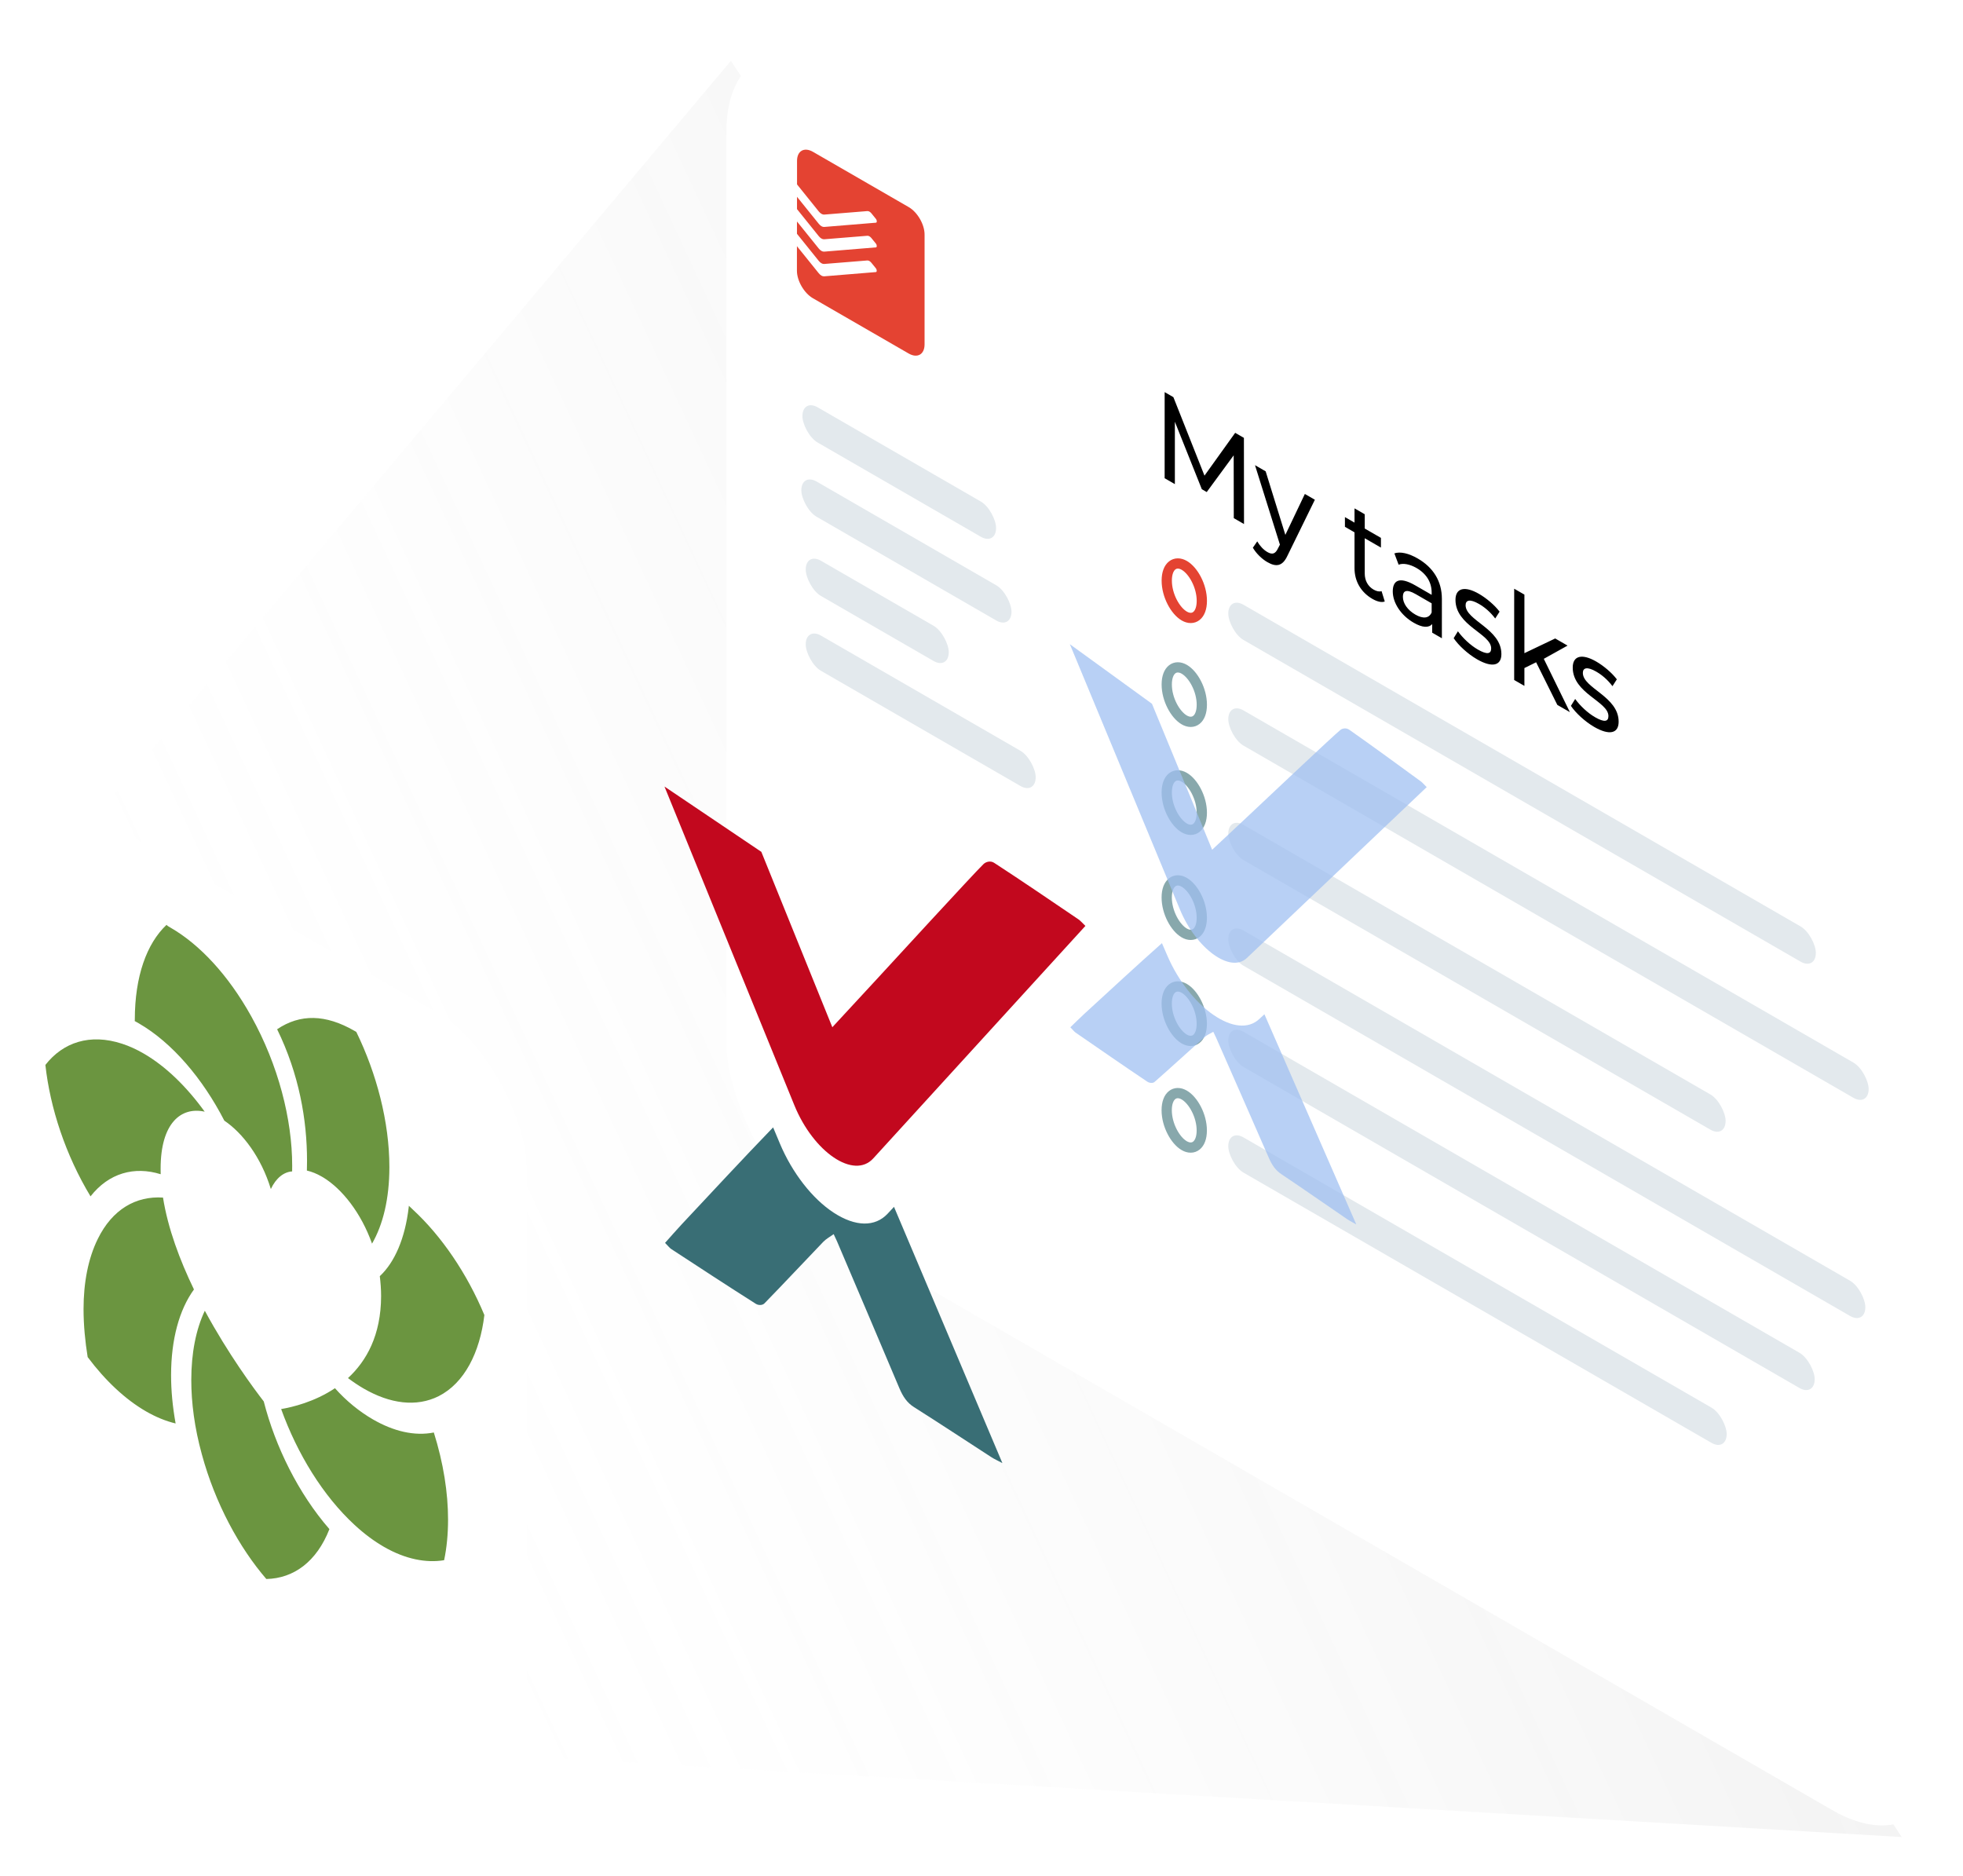
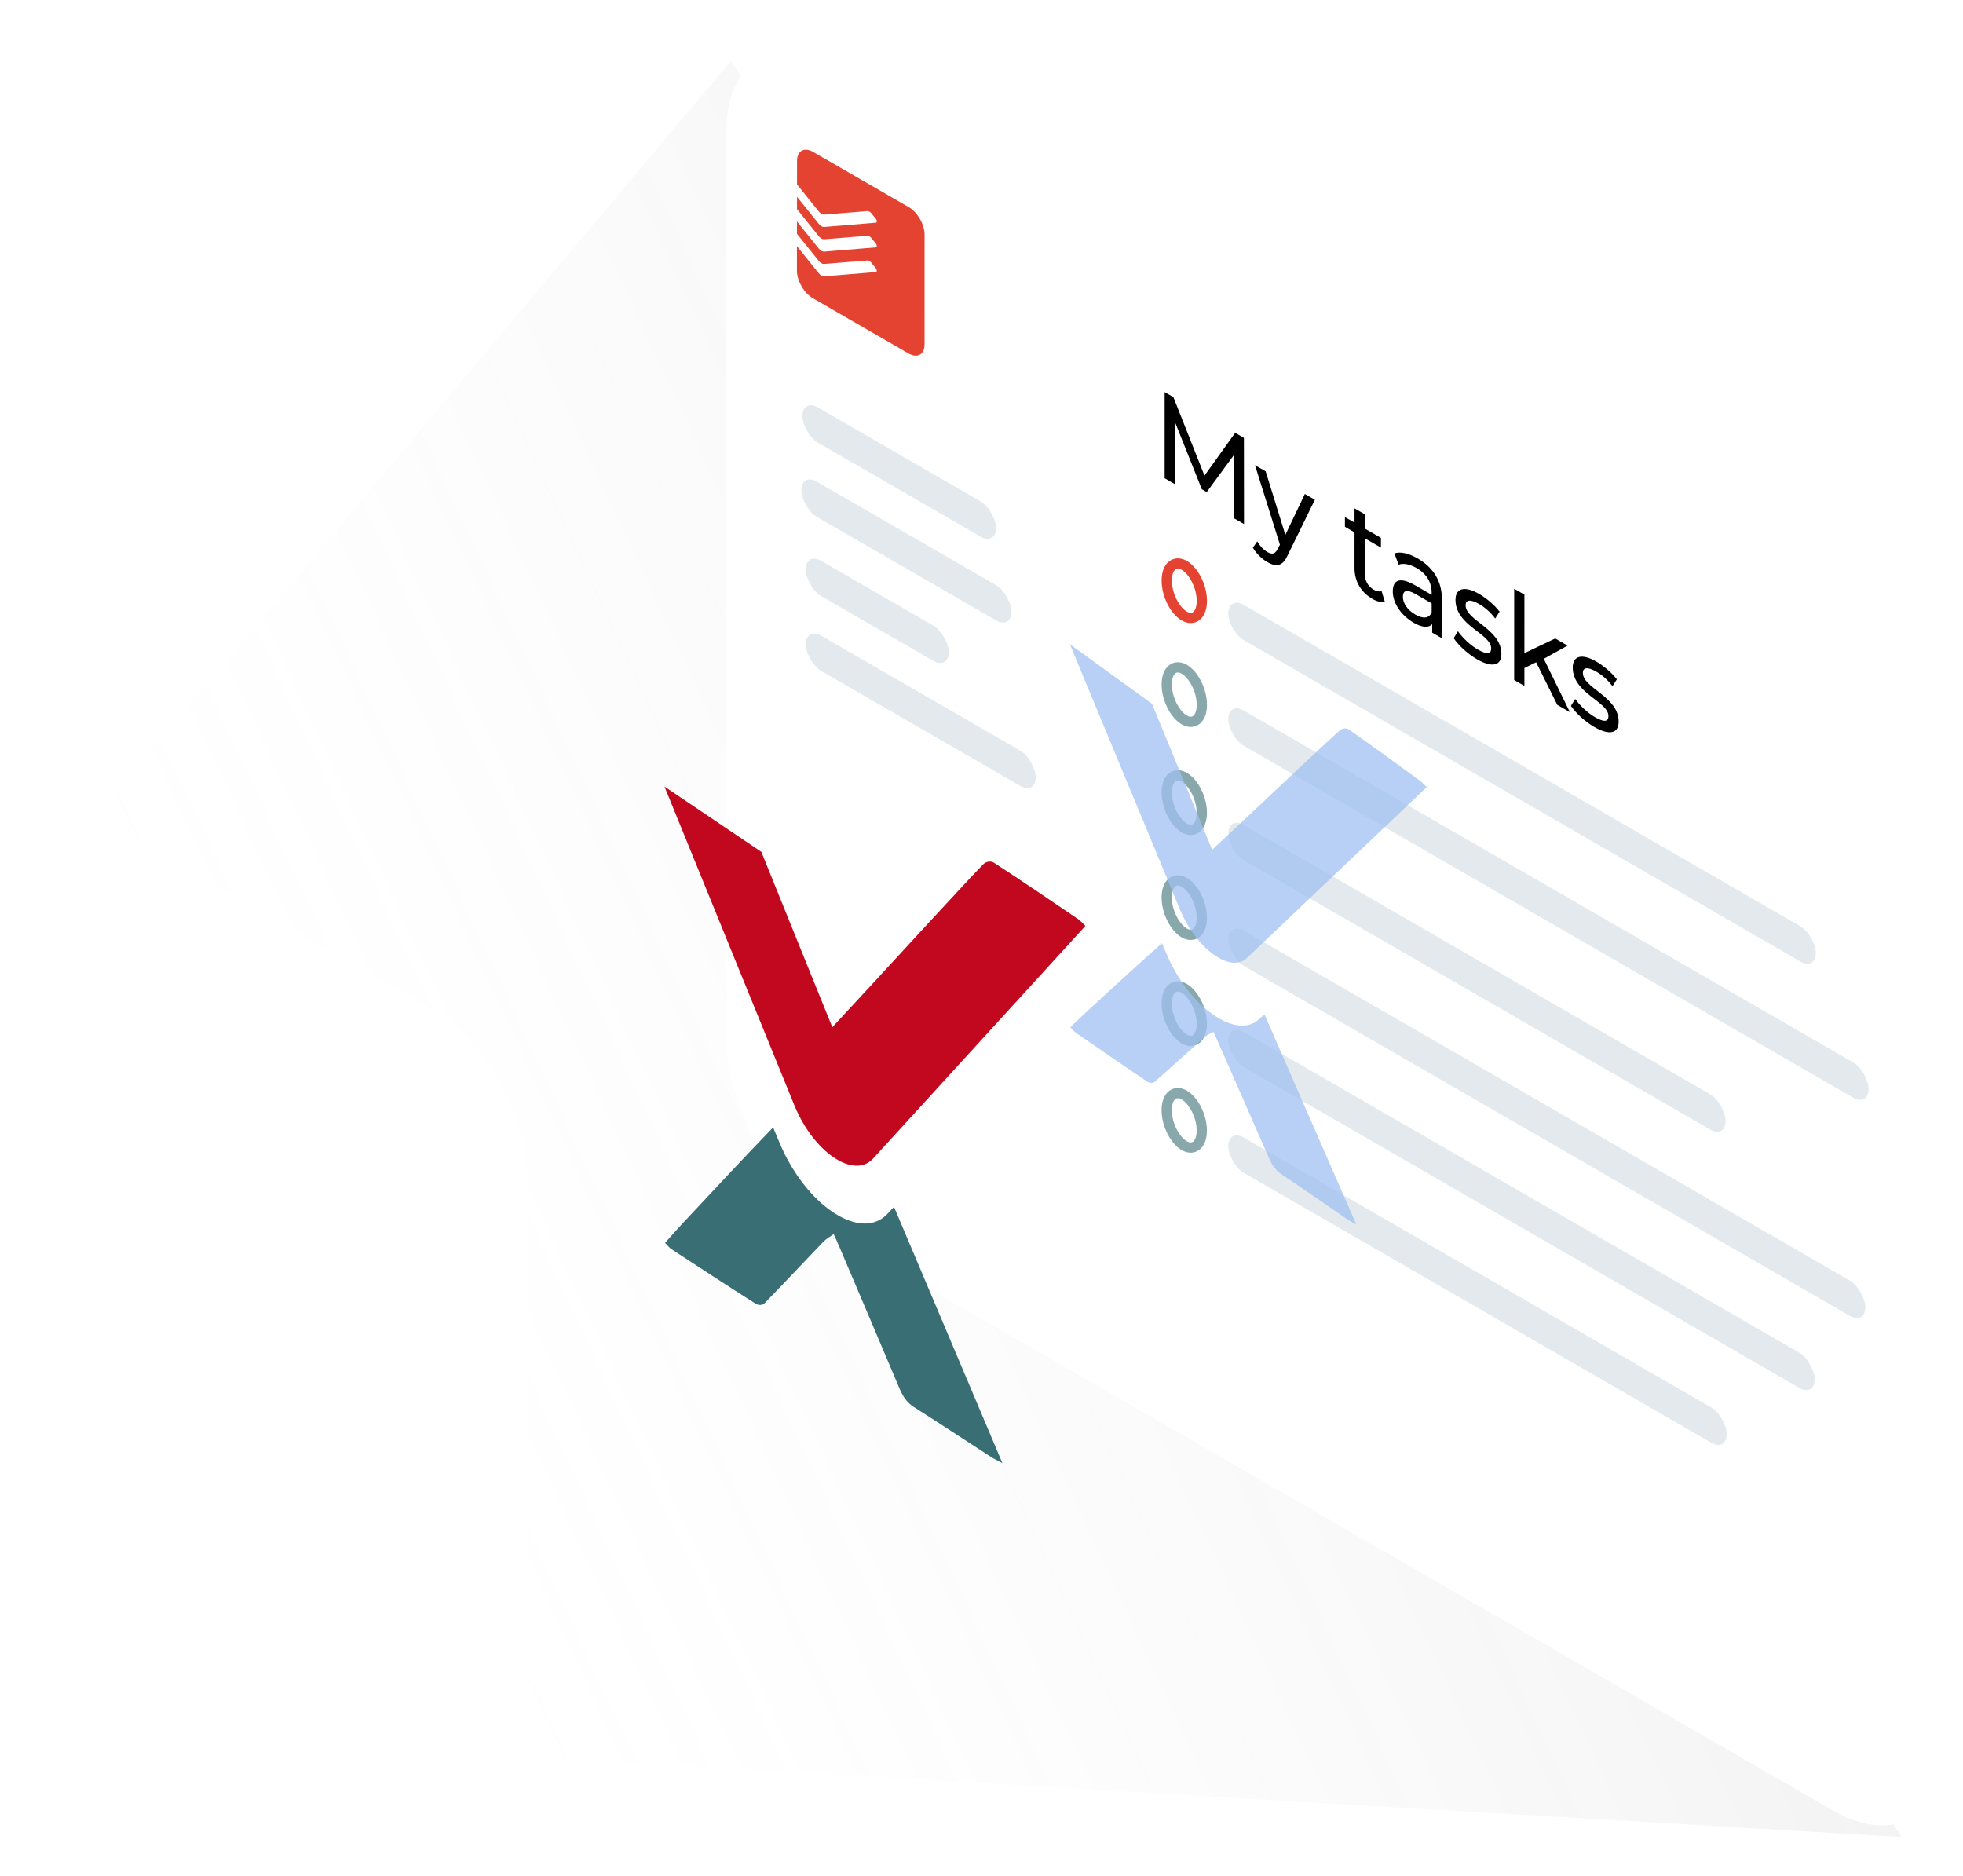
<svg xmlns="http://www.w3.org/2000/svg" width="383" height="366" viewBox="0 0 383 366" fill="none">
  <path d="M142.605 11.868L11.21 168.169L100.095 342.504L371.044 358.391L142.605 11.868Z" fill="url(#paint0_linear)" fill-opacity="0.1" />
  <rect width="118.159" height="141.791" rx="20" transform="matrix(0.866 0.5 -0 1 0.409 148.545)" fill="white" />
  <mask id="mask0" mask-type="alpha" maskUnits="userSpaceOnUse" x="7" y="162" width="89" height="174">
    <path fill-rule="evenodd" clip-rule="evenodd" d="M95.864 335.931L7.257 284.787L7.271 162.017L95.878 213.161L95.864 335.931Z" fill="white" />
  </mask>
  <g mask="url(#mask0)">
-     <path fill-rule="evenodd" clip-rule="evenodd" d="M75.972 227.693C75.973 218.853 73.457 209.391 69.517 201.316L69.174 201.119C63.519 197.854 58.564 197.773 54.07 200.8C58.363 209.588 59.905 218.481 59.904 226.48C59.904 227.049 59.892 227.606 59.88 228.149L59.875 228.368C60.844 228.59 61.821 228.992 62.782 229.547L63.037 229.694C66.731 231.929 70.453 236.615 72.587 242.626C74.728 238.92 75.971 233.874 75.972 227.693ZM74.102 248.971C76.981 246.29 79.037 241.639 79.749 235.486L79.765 235.235C79.925 235.365 80.076 235.517 80.227 235.669C80.352 235.794 80.477 235.92 80.606 236.033C86.148 241.159 91.121 248.445 94.505 256.555C93.631 263.892 90.606 269.837 85.579 272.387C81.226 274.562 76.083 273.855 70.979 270.909C69.954 270.318 68.921 269.622 67.896 268.855C71.476 265.547 74.342 260.523 74.356 252.855C74.357 251.533 74.253 250.211 74.102 248.971ZM19.082 241.703C17.199 245.513 16.301 250.233 16.3 255.412C16.3 258.511 16.616 261.751 17.104 264.757C20.553 269.361 24.454 273.019 28.484 275.345C30.388 276.444 32.319 277.243 34.265 277.709C33.668 274.387 33.379 271.25 33.379 268.302C33.38 261.291 34.989 255.491 37.842 251.565C35.094 245.878 32.763 239.68 31.805 233.639C26.521 233.294 21.919 235.928 19.082 241.703ZM84.644 279.469C80.884 280.217 76.792 279.243 72.767 276.919C70.143 275.405 67.546 273.304 65.353 270.83C61.343 273.516 57.028 274.527 54.856 274.899C58.002 283.617 63.004 291.809 69.185 297.506C71.096 299.27 73.016 300.687 74.899 301.773C79.126 304.213 83.194 304.961 86.652 304.383C87.164 301.948 87.42 299.286 87.42 296.449C87.421 291.229 86.518 285.433 84.644 279.469ZM32.491 180.432C32.615 180.6 32.953 180.794 33.306 180.998C38.9 184.227 44.519 190.161 49.043 198.316C54.305 207.796 57.009 218.373 57.008 227.411C57.008 227.601 57.006 227.792 57.003 227.981L57.003 227.981C57 228.168 56.998 228.353 56.998 228.535C55.391 228.643 53.87 229.791 52.844 231.971C50.935 225.712 47.311 221.021 43.769 218.631C39.551 210.429 33.595 203.408 27.087 199.652C26.948 199.572 26.81 199.495 26.674 199.419C26.539 199.344 26.405 199.269 26.272 199.192C26.304 199.145 26.304 199.042 26.304 198.921C26.305 190.478 28.626 184.068 32.491 180.432ZM39.938 216.882C36.383 211.963 32.3 207.998 28.012 205.523C26.636 204.729 25.234 204.085 23.848 203.634C17.547 201.56 12.278 203.365 8.855 207.762C9.783 216.184 12.796 225.346 17.663 233.4C21.219 228.86 26.201 227.477 31.349 229.083C31.349 228.918 31.347 228.742 31.344 228.564C31.342 228.38 31.339 228.195 31.339 228.016C31.329 219.079 35.345 215.864 39.938 216.882ZM64.271 298.32C61.777 304.7 57.283 307.943 51.964 308.052C46.683 301.924 41.995 293.333 39.383 283.731C37.96 278.578 37.321 273.678 37.321 269.226C37.322 263.969 38.238 259.344 39.962 255.717C44.521 264.145 49.523 270.905 51.461 273.408C53.728 282.242 58.206 291.347 64.271 298.32Z" fill="#6B9540" />
-   </g>
+     </g>
  <g filter="url(#filter0_d)">
    <rect width="274.202" height="228.004" rx="25" transform="matrix(0.866 0.5 -0 1 141.733 0.564)" fill="white" />
  </g>
  <path d="M242.718 102.237L242.699 85.425L240.995 84.441L235.007 92.793L228.939 77.482L227.235 76.498L227.233 93.298L229.228 94.45L229.229 82.282L234.487 95.445L235.443 95.997L240.703 88.833L240.723 101.085L242.718 102.237ZM254.59 96.368L250.785 104.349L246.941 91.953L244.862 90.753L249.725 106.257L249.371 106.941C248.831 108.093 248.228 108.249 247.272 107.697C246.523 107.265 245.837 106.533 245.297 105.621L244.445 106.857C245.131 108.021 246.211 109.053 247.271 109.665C248.955 110.637 250.223 110.529 251.2 108.405L256.544 97.496L254.59 96.368ZM269.558 115.328C269.142 115.472 268.581 115.364 267.999 115.028C266.897 114.393 266.274 113.265 266.274 111.897L266.275 105.009L269.434 106.832L269.434 104.936L266.275 103.113L266.275 100.329L264.28 99.177L264.279 101.961L262.409 100.881L262.408 102.777L264.279 103.857L264.278 110.841C264.278 113.409 265.546 115.557 267.77 116.84C268.664 117.356 269.578 117.596 270.181 117.344L269.558 115.328ZM276.607 108.956C274.84 107.936 273.198 107.565 272.054 107.961L272.886 110.169C273.738 109.821 275.068 110.06 276.378 110.816C278.353 111.956 279.329 113.648 279.329 115.592L279.329 116.048L276.17 114.224C272.885 112.329 271.742 113.349 271.742 115.389C271.742 117.597 273.321 120.045 275.815 121.484C277.541 122.48 278.767 122.516 279.432 121.748L279.432 123.428L281.324 124.52L281.325 116.84C281.325 113.36 279.621 110.696 276.607 108.956ZM276.148 119.9C274.631 119.024 273.716 117.705 273.717 116.433C273.717 115.353 274.278 114.788 276.253 115.928L279.329 117.704L279.329 119.48C278.83 120.656 277.645 120.764 276.148 119.9ZM288.176 128.619C291.107 130.31 292.936 129.902 292.936 127.598C292.937 122.654 285.953 121.071 285.953 118.071C285.953 117.063 286.805 116.811 288.551 117.819C289.632 118.443 290.734 119.342 291.731 120.662L292.584 119.33C291.628 118.058 290.007 116.691 288.572 115.863C285.745 114.231 283.978 114.747 283.978 117.027C283.978 122.091 290.941 123.638 290.941 126.494C290.941 127.574 290.172 127.779 288.322 126.711C286.887 125.883 285.391 124.467 284.456 123.159L283.624 124.503C284.538 125.871 286.347 127.563 288.176 128.619ZM303.848 137.521L306.301 138.936L301.209 128.533L305.845 125.952L303.434 124.561L297.426 127.429L297.427 116.005L295.432 114.854L295.43 132.662L297.425 133.813L297.426 130.333L299.712 129.205L303.848 137.521ZM311.053 141.823C313.984 143.515 315.813 143.107 315.813 140.803C315.814 135.859 308.829 134.275 308.83 131.275C308.83 130.267 309.682 130.015 311.428 131.023C312.509 131.647 313.611 132.547 314.608 133.867L315.461 132.535C314.505 131.263 312.883 129.895 311.449 129.067C308.622 127.435 306.855 127.952 306.855 130.232C306.854 135.296 313.818 136.843 313.818 139.699C313.818 140.779 313.048 140.983 311.198 139.915C309.764 139.087 308.268 137.672 307.332 136.364L306.501 137.708C307.415 139.076 309.224 140.767 311.053 141.823Z" fill="black" />
  <path fill-rule="evenodd" clip-rule="evenodd" d="M158.623 29.624C156.911 28.636 155.51 29.432 155.509 31.393L155.509 35.978C155.509 35.978 159.506 40.945 159.761 41.264C160.085 41.664 160.483 41.887 160.801 41.864C161.068 41.84 169.125 41.191 169.243 41.181C169.536 41.158 169.847 41.402 170.022 41.623C170.19 41.834 170.65 42.4 170.893 42.697C171.136 42.994 171.123 43.429 170.905 43.446C170.688 43.463 161.267 44.237 160.825 44.274C160.464 44.301 160.109 44.103 159.736 43.645C159.113 42.88 156.536 39.68 155.502 38.392L155.502 40.795C155.502 40.795 159.499 45.762 159.754 46.081C160.078 46.482 160.476 46.704 160.794 46.681C161.062 46.657 169.118 46.009 169.237 45.998C169.529 45.975 169.841 46.219 170.015 46.441C170.183 46.652 170.644 47.217 170.886 47.514C171.129 47.811 171.117 48.246 170.899 48.263C170.681 48.28 161.26 49.054 160.818 49.091C160.457 49.118 160.102 48.92 159.729 48.462C159.106 47.697 156.529 44.497 155.496 43.209L155.495 45.612C155.495 45.612 159.492 50.579 159.747 50.898C160.071 51.299 160.469 51.522 160.787 51.498C161.055 51.474 169.112 50.826 169.23 50.816C169.522 50.792 169.834 51.036 170.008 51.258C170.176 51.469 170.637 52.034 170.88 52.331C171.122 52.628 171.11 53.063 170.892 53.08C170.674 53.097 161.254 53.871 160.812 53.908C160.451 53.935 160.096 53.738 159.722 53.28C159.1 52.514 156.522 49.315 155.489 48.026L155.488 52.819C155.488 54.779 156.889 57.193 158.601 58.181L177.278 68.961C178.99 69.95 180.391 69.154 180.392 67.192L180.394 45.799C180.413 43.806 179.012 41.393 177.3 40.404L158.623 29.624Z" fill="#E44332" />
  <rect width="43.633" height="6.87" rx="3.435" transform="matrix(0.866 0.5 -0 1 156.559 77.749)" fill="#E3E9ED" />
  <rect width="47.348" height="6.87" rx="3.435" transform="matrix(0.866 0.5 -0 1 156.348 92.226)" fill="#E3E9ED" />
  <rect width="32.226" height="6.87" rx="3.435" transform="matrix(0.866 0.5 -0 1 157.206 107.684)" fill="#E3E9ED" />
  <rect width="51.81" height="6.87" rx="3.435" transform="matrix(0.866 0.5 -0 1 157.206 122.284)" fill="#E3E9ED" />
  <rect width="132.376" height="6.87" rx="3.435" transform="matrix(0.866 0.5 -0 1 239.65 116.272)" fill="#E3E9ED" />
  <rect width="144.275" height="6.87" rx="3.435" transform="matrix(0.866 0.5 -0 1 239.65 136.883)" fill="#E3E9ED" />
  <rect width="112.049" height="6.87" rx="3.435" transform="matrix(0.866 0.5 -0 1 239.65 159.212)" fill="#E3E9ED" />
  <rect width="143.526" height="6.87" rx="3.435" transform="matrix(0.866 0.5 -0 1 239.65 179.823)" fill="#E3E9ED" />
  <rect width="132.117" height="6.87" rx="3.435" transform="matrix(0.866 0.5 -0 1 239.65 199.575)" fill="#E3E9ED" />
  <path d="M234.488 117.218C234.488 120.126 232.815 121.194 231.066 120.185C229.317 119.175 227.644 116.176 227.645 113.268C227.645 110.361 229.318 109.293 231.067 110.302C232.816 111.312 234.489 114.311 234.488 117.218Z" fill="white" stroke="#E44332" stroke-width="2" />
  <ellipse rx="4.951" ry="5.941" transform="matrix(0.866 0.5 -0 1 231.066 135.514)" fill="white" />
  <path d="M234.487 137.489C234.487 140.396 232.814 141.464 231.065 140.455C229.316 139.446 227.643 136.446 227.644 133.539C227.644 130.631 229.317 129.563 231.066 130.573C232.815 131.582 234.488 134.582 234.487 137.489Z" stroke="#396E75" stroke-opacity="0.6" stroke-width="2" />
  <ellipse rx="4.951" ry="5.941" transform="matrix(0.866 0.5 -0 1 231.064 156.582)" fill="white" />
  <path d="M234.486 158.557C234.485 161.465 232.812 162.533 231.063 161.523C229.314 160.514 227.641 157.514 227.642 154.607C227.642 151.7 229.316 150.632 231.064 151.641C232.813 152.65 234.486 155.65 234.486 158.557Z" stroke="#396E75" stroke-opacity="0.6" stroke-width="2" />
  <ellipse rx="4.951" ry="5.941" transform="matrix(0.866 0.5 -0 1 231.06 177.072)" fill="white" />
  <path d="M234.482 179.047C234.481 181.954 232.808 183.022 231.059 182.013C229.31 181.004 227.638 178.004 227.638 175.097C227.638 172.189 229.312 171.121 231.06 172.131C232.809 173.14 234.482 176.14 234.482 179.047Z" stroke="#396E75" stroke-opacity="0.6" stroke-width="2" />
  <ellipse rx="4.951" ry="5.941" transform="matrix(0.866 0.5 -0 1 231.059 197.762)" fill="white" />
  <path d="M234.481 199.737C234.48 202.644 232.807 203.712 231.058 202.703C229.31 201.694 227.637 198.694 227.637 195.787C227.637 192.879 229.311 191.811 231.059 192.821C232.808 193.83 234.481 196.83 234.481 199.737Z" stroke="#396E75" stroke-opacity="0.6" stroke-width="2" />
  <ellipse rx="4.951" ry="5.941" transform="matrix(0.866 0.5 -0 1 231.056 218.571)" fill="white" />
  <path d="M234.478 220.546C234.477 223.453 232.804 224.521 231.055 223.512C229.307 222.503 227.634 219.503 227.634 216.596C227.634 213.688 229.308 212.62 231.056 213.63C232.805 214.639 234.478 217.639 234.478 220.546Z" stroke="#396E75" stroke-opacity="0.6" stroke-width="2" />
  <rect width="112.289" height="6.87" rx="3.435" transform="matrix(0.866 0.5 -0 1 239.649 220.188)" fill="#E3E9ED" />
  <path fill-rule="evenodd" clip-rule="evenodd" d="M245.653 198.844C243.572 200.763 240.325 200.451 236.743 197.991C233.199 195.558 229.861 191.285 227.814 186.563C227.463 185.752 227.088 184.89 226.705 184.003C221.62 188.518 216.616 193.159 211.591 197.767C210.687 198.598 209.816 199.472 208.832 200.417C209.329 200.925 209.595 201.27 209.86 201.453C214.516 204.666 219.173 207.889 223.828 211.015C224.32 211.347 224.965 211.34 225.268 211.076C228.536 208.211 231.742 205.25 234.99 202.355C235.482 201.914 236.102 201.666 236.723 201.295C237.029 201.934 237.159 202.187 237.272 202.442C240.709 210.262 244.159 218.081 247.567 225.904C248.196 227.346 248.875 228.313 250.008 229.073C254.266 231.928 258.528 234.902 262.787 237.813C263.304 238.168 263.819 238.418 264.63 238.887C258.559 224.996 252.632 211.44 246.701 197.875L245.653 198.844Z" fill="#A0C0F1" fill-opacity="0.75" />
  <path fill-rule="evenodd" clip-rule="evenodd" d="M278.363 153.566C277.797 153.004 277.517 152.661 277.235 152.456C274.929 150.775 272.624 149.091 270.318 147.418C267.967 145.713 265.616 144.023 263.267 142.373C262.666 141.952 261.921 142.082 261.517 142.409C260.153 143.508 245.085 157.736 243.791 158.952C241.497 161.109 239.197 163.257 236.502 165.779C230.455 151.145 224.758 137.297 224.758 137.297L208.738 125.679C208.738 125.679 223.104 160.289 230.209 177.419C231.802 181.263 234.274 184.4 236.743 186.19C239.206 187.976 241.669 188.427 243.266 186.91C254.965 175.796 266.663 164.681 278.362 153.567L278.363 153.566Z" fill="#A0C0F1" fill-opacity="0.75" />
  <path fill-rule="evenodd" clip-rule="evenodd" d="M173.191 236.776C170.737 239.41 166.907 239.345 162.681 236.598C158.502 233.882 154.564 228.822 152.149 223.065C151.735 222.075 151.294 221.024 150.842 219.943C144.843 226.159 138.941 232.526 133.014 238.853C131.948 239.993 130.919 241.186 129.759 242.479C130.345 243.07 130.659 243.48 130.972 243.683C136.463 247.273 141.956 250.874 147.448 254.352C148.028 254.722 148.789 254.648 149.146 254.284C153.001 250.335 156.783 246.272 160.614 242.287C161.194 241.681 161.926 241.304 162.658 240.773C163.019 241.55 163.173 241.856 163.305 242.167C167.36 251.698 171.43 261.225 175.449 270.764C176.191 272.521 176.992 273.674 178.329 274.52C183.351 277.696 188.378 281.022 193.402 284.27C194.012 284.666 194.62 284.929 195.576 285.44C188.414 268.507 181.423 251.983 174.428 235.447L173.191 236.776Z" fill="#396E75" />
  <path fill-rule="evenodd" clip-rule="evenodd" d="M211.774 180.639C211.106 180 210.776 179.602 210.443 179.378C207.723 177.534 205.005 175.686 202.284 173.852C199.511 171.983 196.738 170.132 193.967 168.331C193.259 167.872 192.38 168.114 191.903 168.566C190.294 170.084 172.521 189.451 170.994 191.106C168.288 194.044 165.576 196.97 162.396 200.405C155.264 182.827 148.544 166.189 148.544 166.189L129.648 153.452C129.648 153.452 146.593 195.021 154.973 215.595C156.853 220.212 159.769 223.852 162.68 225.815C165.586 227.773 168.491 228.067 170.375 226.004C184.175 210.883 197.972 195.761 211.772 180.64L211.774 180.639Z" fill="#C2081E" />
  <defs>
    <filter id="filter0_d" x="138.71" y="7.105" width="243.502" height="351.995" filterUnits="userSpaceOnUse" color-interpolation-filters="sRGB">
      <feFlood flood-opacity="0" result="BackgroundImageFix" />
      <feColorMatrix in="SourceAlpha" type="matrix" values="0 0 0 0 0 0 0 0 0 0 0 0 0 0 0 0 0 0 127 0" />
      <feOffset />
      <feGaussianBlur stdDeviation="1.5" />
      <feColorMatrix type="matrix" values="0 0 0 0 0.084 0 0 0 0 0.036 0 0 0 0 0.625 0 0 0 0.25 0" />
      <feBlend mode="normal" in2="BackgroundImageFix" result="effect1_dropShadow" />
      <feBlend mode="normal" in="SourceGraphic" in2="effect1_dropShadow" result="shape" />
    </filter>
    <linearGradient id="paint0_linear" x1="307.494" y1="166.451" x2="73.043" y2="275.518" gradientUnits="userSpaceOnUse">
      <stop stop-color="#767676" />
      <stop offset="1" stop-color="#E2E2E2" stop-opacity="0" />
      <stop offset="1" stop-color="#767676" stop-opacity="0" />
    </linearGradient>
  </defs>
</svg>